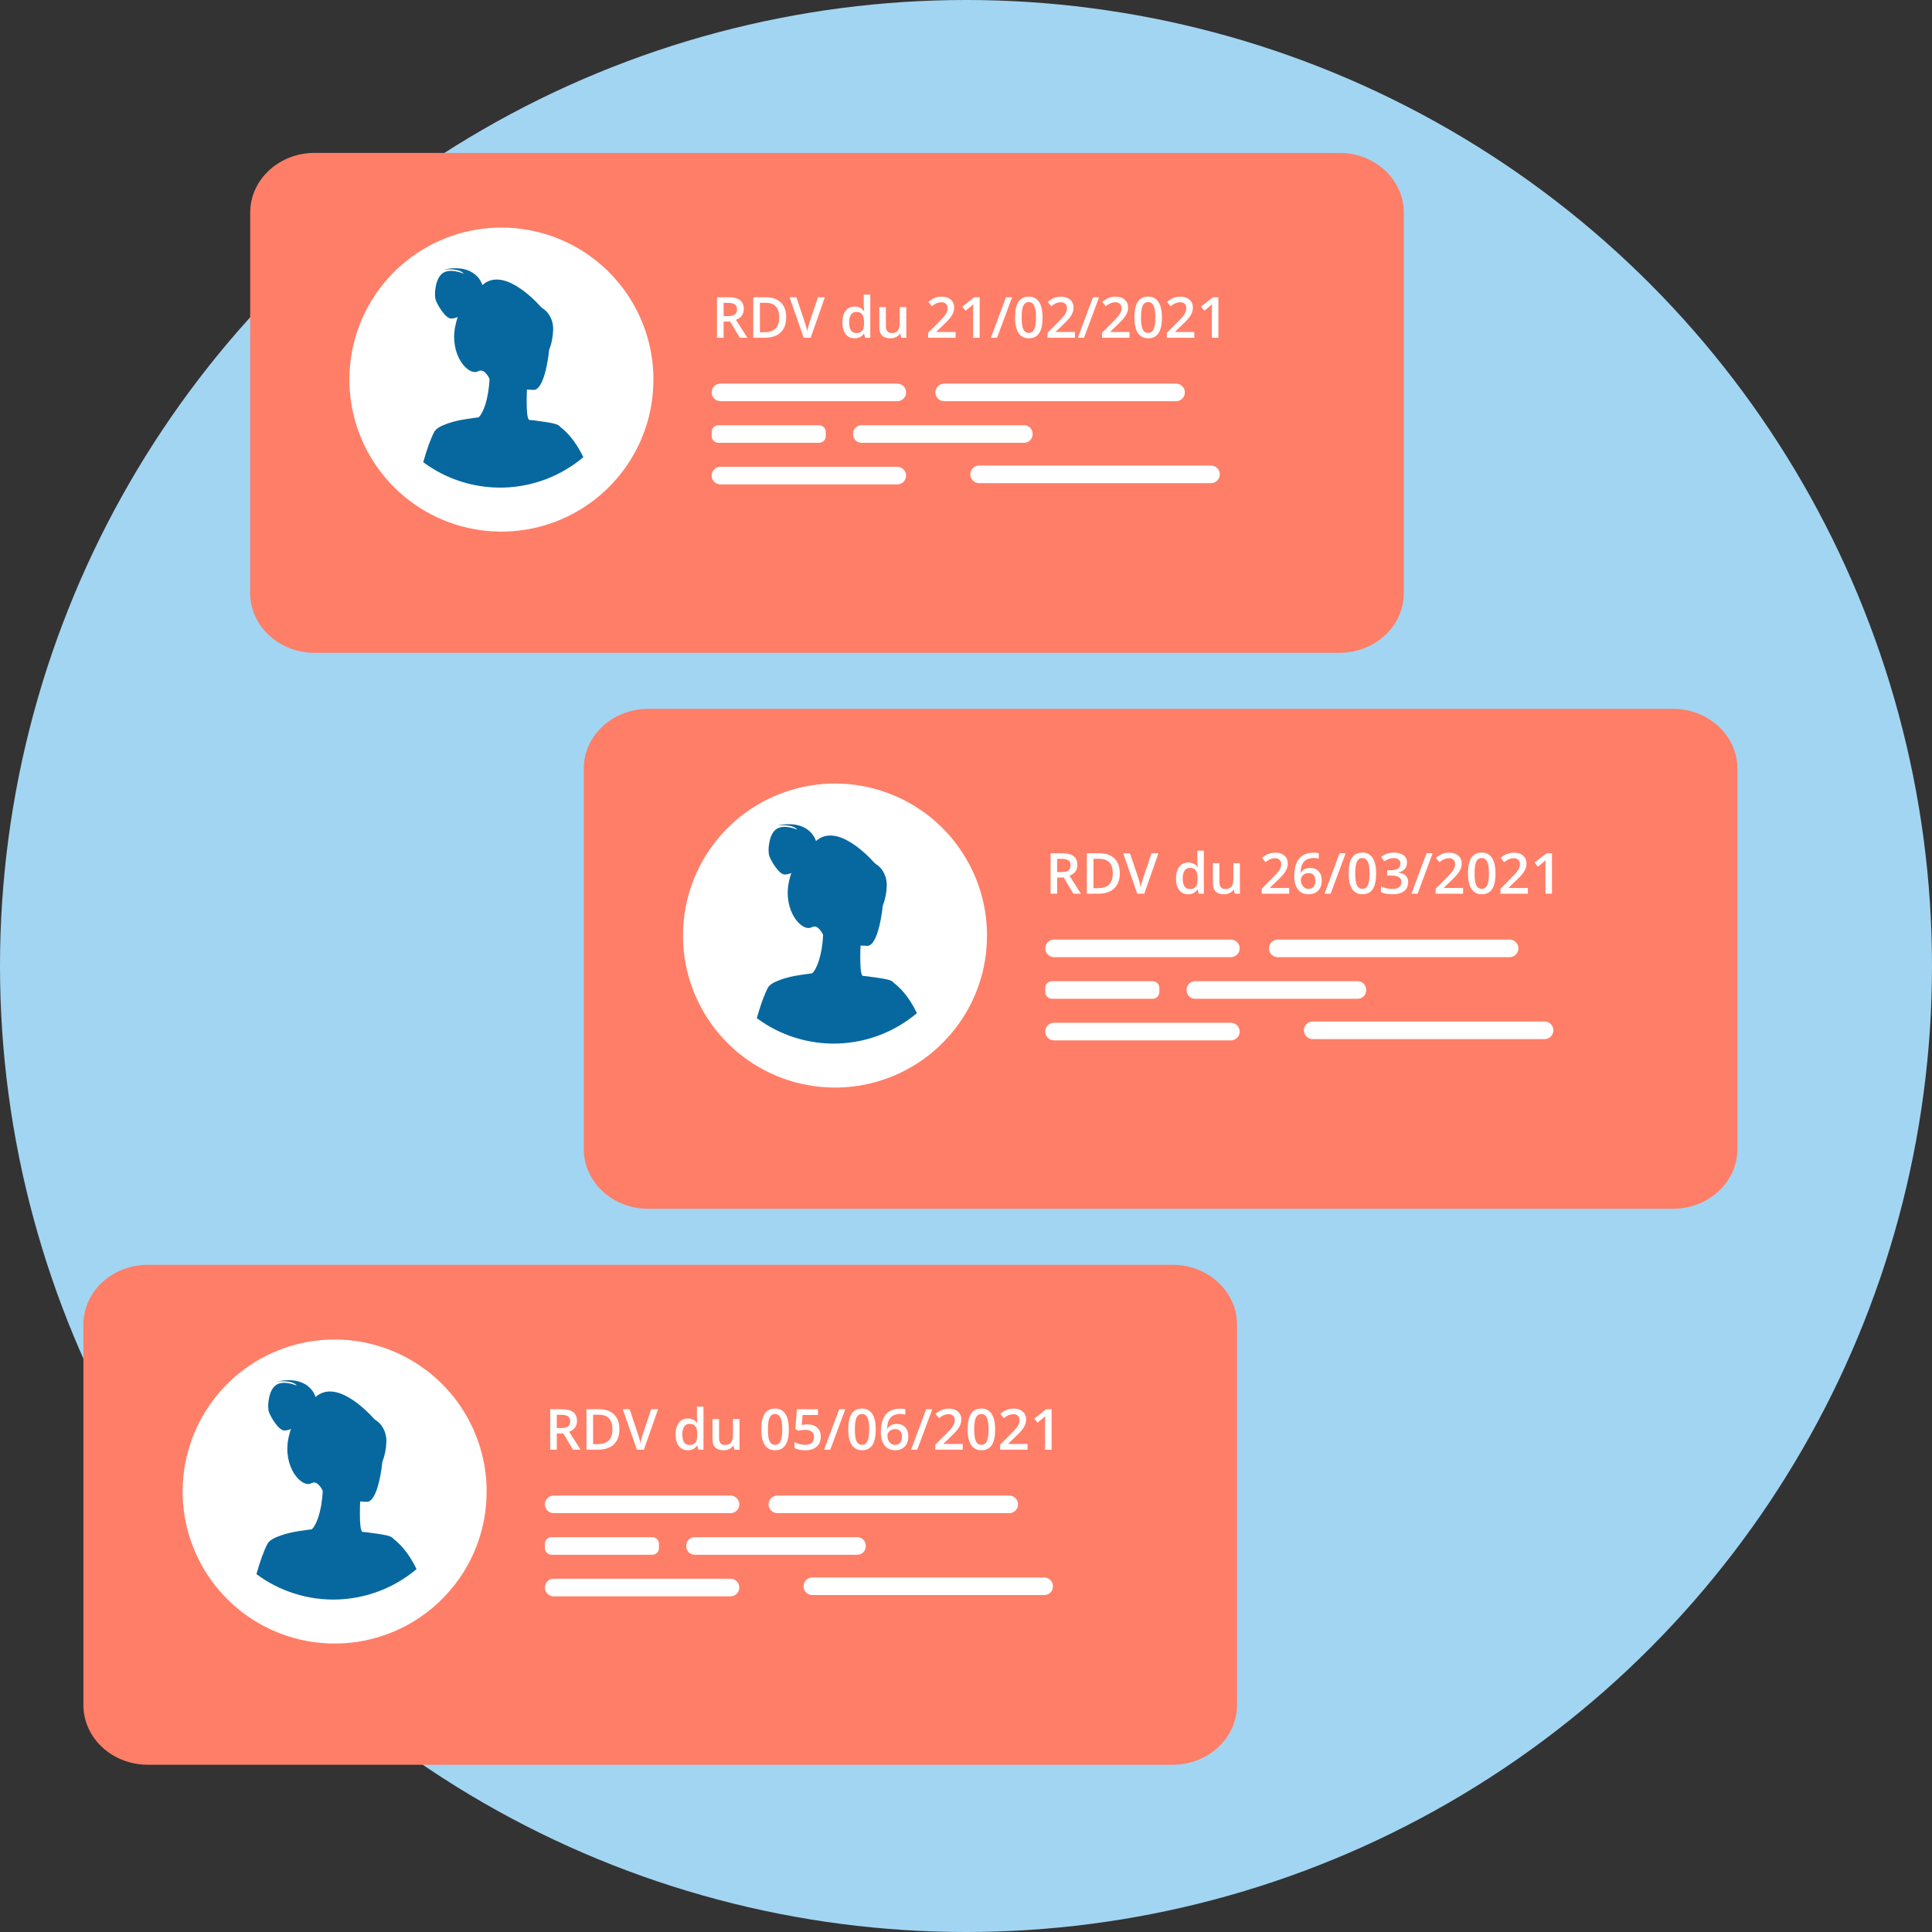
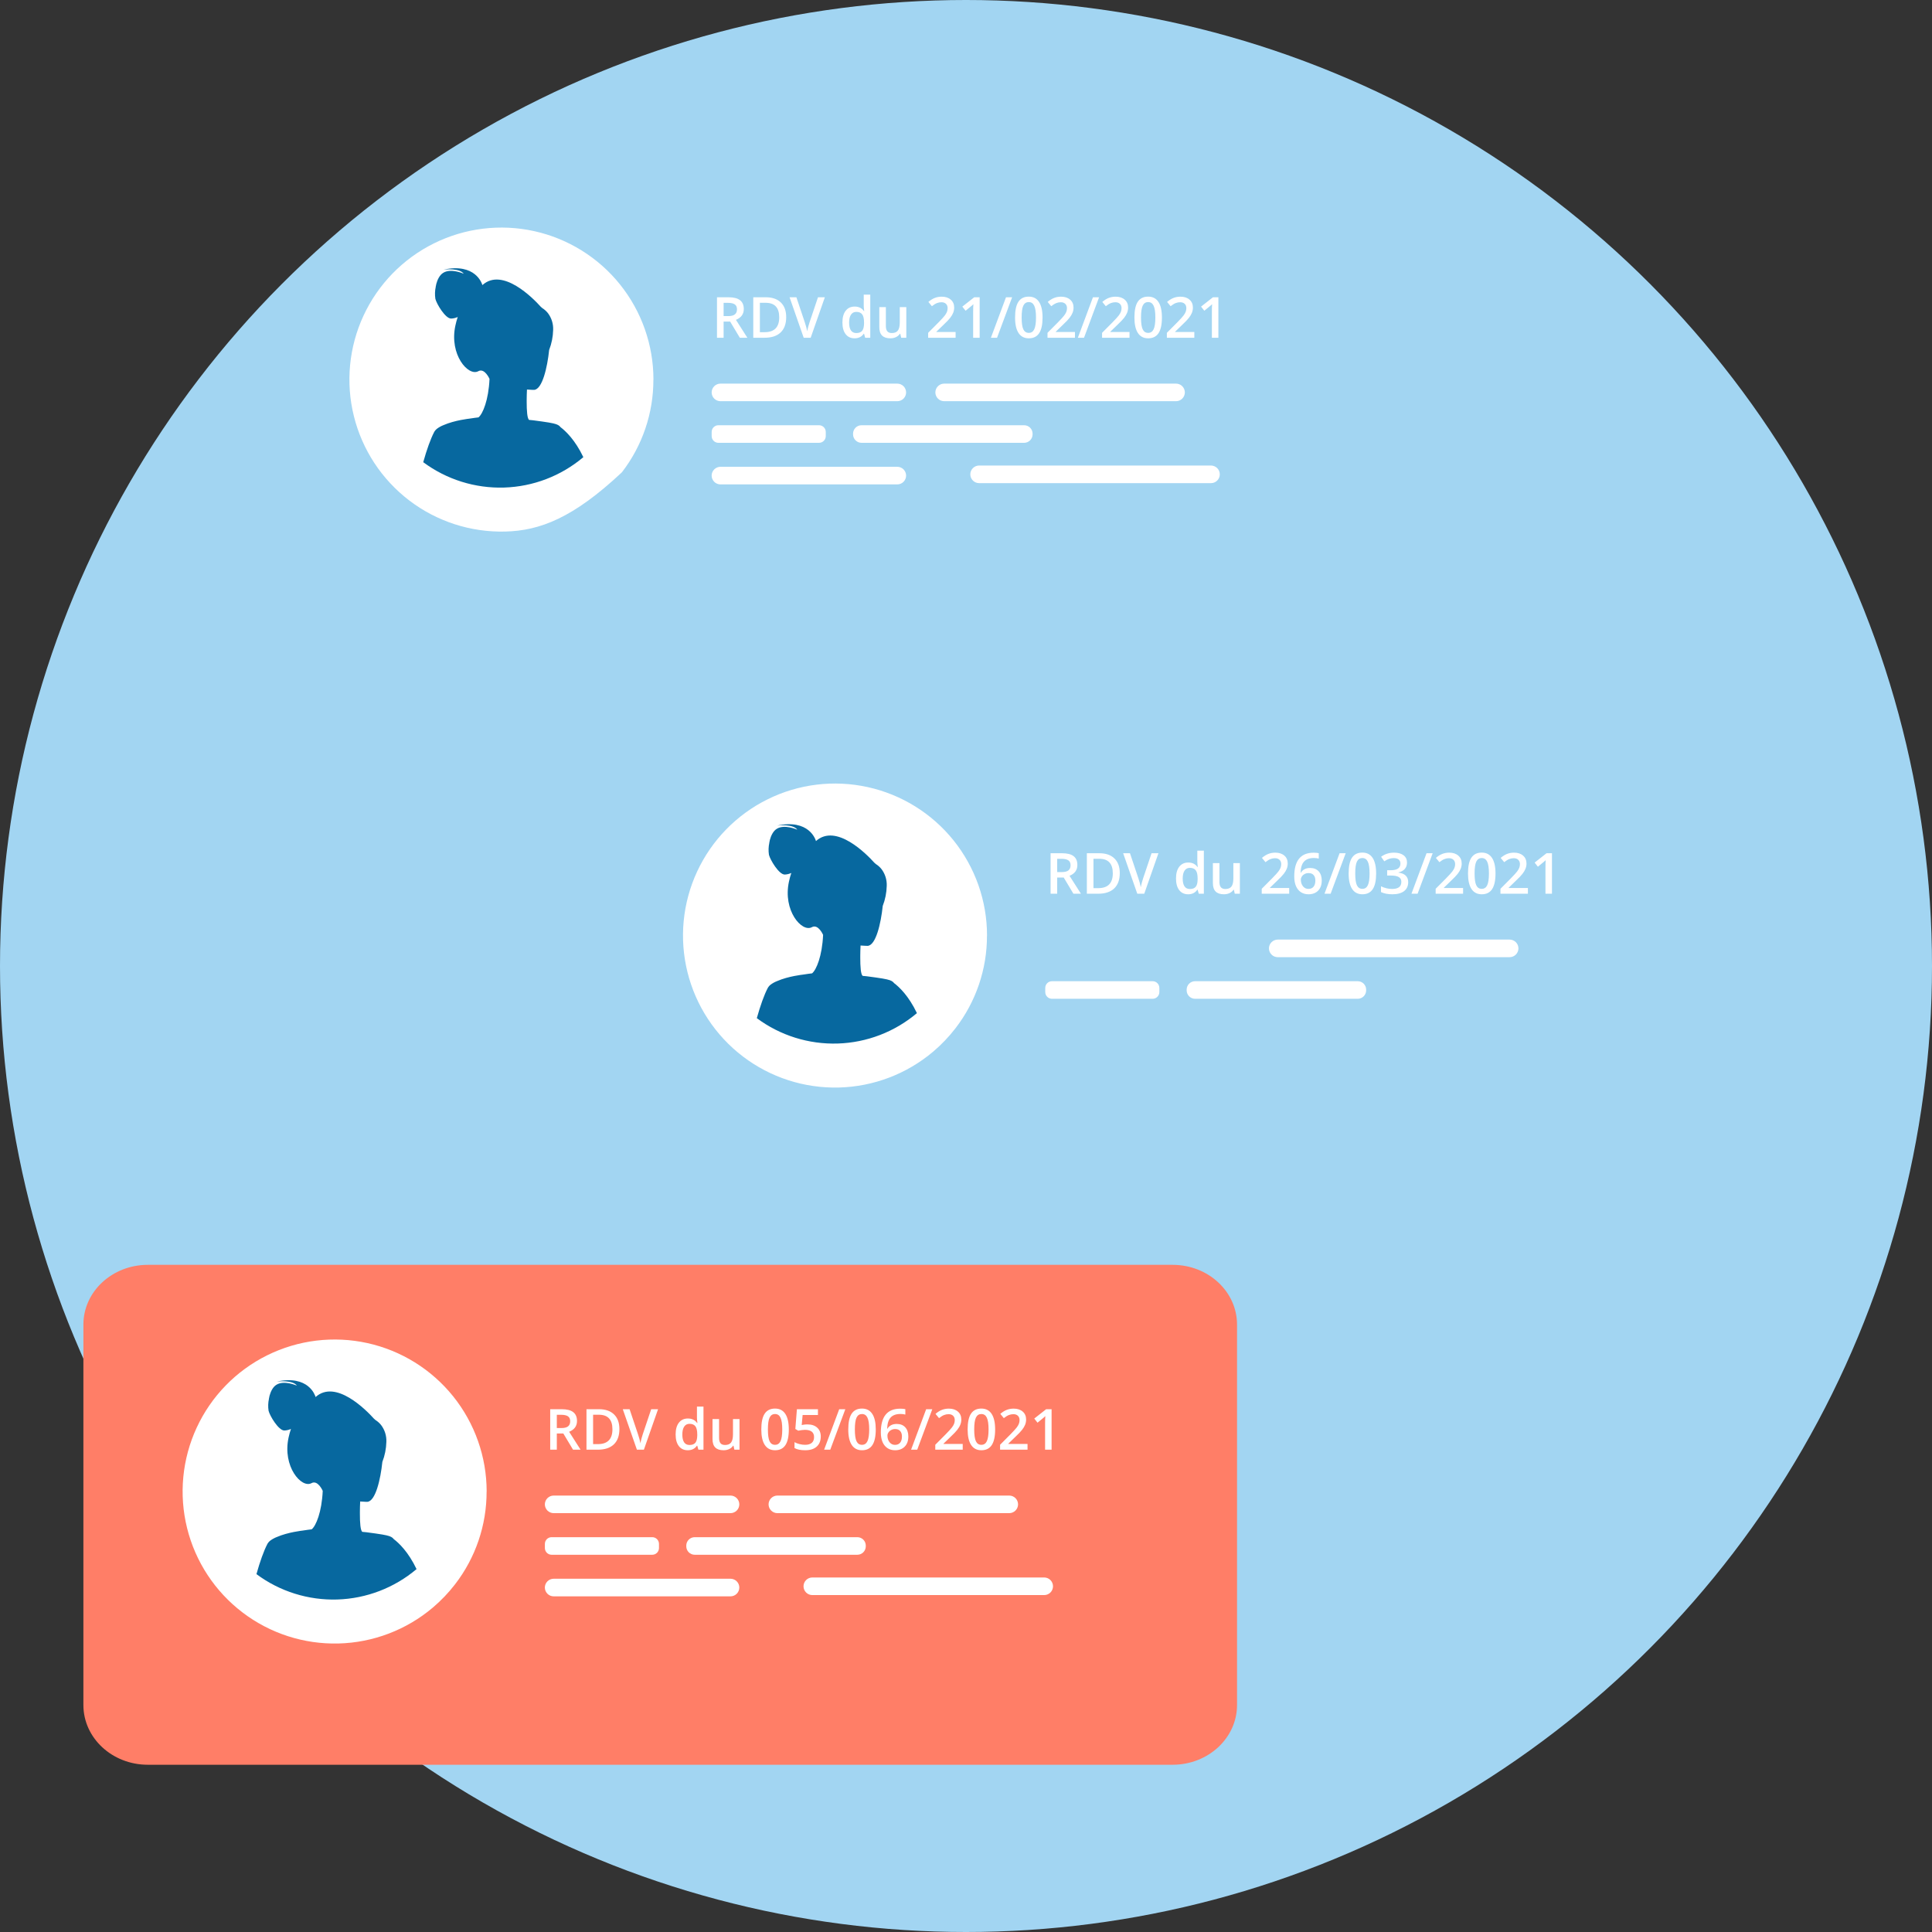
<svg xmlns="http://www.w3.org/2000/svg" width="139" height="139" viewBox="0 0 139 139" fill="none">
  <rect x="0" y="0" width="139" height="139" fill="#333333" stroke="none" />
  <circle cx="69.5" cy="69.5" r="69.5" fill="#A2D5F2" />
-   <path d="M96.366 11H22.634C20.075 11 18 12.923 18 15.296V42.671C18 45.043 20.075 46.967 22.634 46.967H96.366C98.925 46.967 101 45.043 101 42.671V15.296C101 12.923 98.925 11 96.366 11Z" fill="#FF7E67" />
-   <path d="M120.366 51H46.634C44.075 51 42 52.923 42 55.296V82.671C42 85.043 44.075 86.967 46.634 86.967H120.366C122.925 86.967 125 85.043 125 82.671V55.296C125 52.923 122.925 51 120.366 51Z" fill="#FF7E67" />
  <path d="M84.366 91H10.634C8.075 91 6 92.923 6 95.296V122.671C6 125.043 8.075 126.967 10.634 126.967H84.366C86.925 126.967 89 125.043 89 122.671V95.296C89 92.923 86.925 91 84.366 91Z" fill="#FF7E67" />
-   <path d="M47.009 27.31C47.015 29.724 46.217 32.071 44.742 33.981C44.27 34.594 43.734 35.155 43.144 35.656C41.243 37.266 38.849 38.179 36.358 38.243C33.867 38.307 31.429 37.519 29.448 36.009C27.466 34.499 26.059 32.358 25.46 29.939C24.86 27.521 25.105 24.971 26.153 22.71C27.201 20.45 28.989 18.614 31.222 17.509C33.454 16.403 35.998 16.093 38.431 16.629C40.864 17.166 43.041 18.517 44.602 20.459C46.162 22.401 47.013 24.818 47.013 27.31H47.009Z" fill="white" />
+   <path d="M47.009 27.31C47.015 29.724 46.217 32.071 44.742 33.981C41.243 37.266 38.849 38.179 36.358 38.243C33.867 38.307 31.429 37.519 29.448 36.009C27.466 34.499 26.059 32.358 25.46 29.939C24.86 27.521 25.105 24.971 26.153 22.71C27.201 20.45 28.989 18.614 31.222 17.509C33.454 16.403 35.998 16.093 38.431 16.629C40.864 17.166 43.041 18.517 44.602 20.459C46.162 22.401 47.013 24.818 47.013 27.31H47.009Z" fill="white" />
  <path d="M71.009 67.31C71.015 69.724 70.217 72.071 68.742 73.981C68.27 74.594 67.734 75.155 67.144 75.656C65.243 77.266 62.849 78.179 60.358 78.243C57.867 78.307 55.429 77.519 53.447 76.009C51.466 74.499 50.059 72.358 49.46 69.939C48.861 67.521 49.105 64.971 50.153 62.71C51.201 60.45 52.989 58.614 55.222 57.509C57.454 56.403 59.998 56.093 62.431 56.629C64.864 57.166 67.041 58.517 68.602 60.459C70.162 62.401 71.013 64.818 71.013 67.31H71.009Z" fill="white" />
  <path d="M35.009 107.31C35.015 109.724 34.217 112.071 32.742 113.981C32.27 114.594 31.734 115.155 31.144 115.656C29.243 117.266 26.849 118.179 24.358 118.243C21.867 118.307 19.429 117.519 17.448 116.009C15.466 114.499 14.059 112.358 13.46 109.94C12.861 107.521 13.105 104.971 14.153 102.71C15.201 100.45 16.989 98.615 19.222 97.509C21.454 96.403 23.998 96.093 26.431 96.629C28.864 97.166 31.041 98.517 32.602 100.459C34.162 102.401 35.013 104.818 35.013 107.31H35.009Z" fill="white" />
  <path d="M40.331 30.735L40.246 30.643C40.12 30.547 39.994 30.487 39.489 30.4C39.231 30.357 38.874 30.306 38.368 30.24C38.368 30.24 38.254 30.227 38.201 30.223L38.074 30.212C37.929 30.136 37.892 29.532 37.893 28.899C37.893 28.851 37.893 28.804 37.893 28.756C37.893 28.516 37.903 28.279 37.912 28.066C37.912 28.052 37.912 28.04 37.912 28.026C38.225 28.052 38.432 28.05 38.432 28.05C39.015 28.004 39.379 26.442 39.509 25.179C39.688 24.719 39.785 24.231 39.797 23.737C39.816 23.304 39.684 22.878 39.423 22.532C39.309 22.387 39.17 22.263 39.014 22.165C38.977 22.129 38.94 22.096 38.9 22.064C38.359 21.462 36.155 19.207 34.706 20.511C34.669 20.381 34.199 18.916 31.918 19.396C32.06 19.381 33.071 19.282 33.363 19.695C33.324 19.678 32.441 19.286 31.89 19.628C31.632 19.785 31.473 20.11 31.382 20.452V20.459C31.382 20.459 31.382 20.459 31.382 20.465C31.381 20.468 31.381 20.472 31.382 20.475C31.372 20.521 31.36 20.568 31.35 20.614C31.35 20.621 31.35 20.628 31.35 20.636C31.35 20.644 31.35 20.636 31.35 20.636C31.288 20.92 31.279 21.212 31.323 21.5C31.408 21.857 32.037 22.92 32.456 22.92C32.621 22.914 32.783 22.875 32.932 22.806C32.863 23.009 32.807 23.216 32.763 23.425C32.308 25.515 33.694 27.101 34.411 26.707C34.871 26.456 35.219 27.261 35.219 27.261C35.151 28.786 34.733 29.781 34.425 30.029C34.312 30.042 34.074 30.071 33.774 30.119C33.774 30.119 32.716 30.232 31.911 30.585L31.892 30.593C31.73 30.656 31.578 30.742 31.439 30.846C31.382 30.889 31.332 30.941 31.291 30.999C31.273 31.021 31.257 31.044 31.244 31.069C30.975 31.581 30.704 32.35 30.45 33.253C32.13 34.5 34.181 35.143 36.272 35.078C38.363 35.012 40.371 34.242 41.969 32.891C41.378 31.653 40.7 31.015 40.331 30.735Z" fill="#07689F" />
  <path d="M64.331 70.735L64.246 70.644C64.12 70.547 63.994 70.487 63.489 70.4C63.231 70.357 62.874 70.306 62.368 70.24C62.368 70.24 62.254 70.228 62.201 70.223L62.074 70.212C61.929 70.136 61.892 69.531 61.893 68.899C61.893 68.851 61.893 68.804 61.893 68.756C61.893 68.516 61.903 68.279 61.912 68.066C61.912 68.052 61.912 68.04 61.912 68.026C62.225 68.052 62.432 68.05 62.432 68.05C63.015 68.004 63.379 66.442 63.509 65.179C63.688 64.719 63.785 64.231 63.797 63.737C63.816 63.304 63.684 62.878 63.423 62.532C63.309 62.387 63.17 62.263 63.014 62.165C62.977 62.129 62.94 62.096 62.9 62.064C62.359 61.462 60.155 59.207 58.706 60.511C58.669 60.381 58.199 58.916 55.918 59.396C56.06 59.381 57.071 59.282 57.363 59.695C57.324 59.678 56.441 59.286 55.89 59.628C55.632 59.785 55.473 60.11 55.382 60.452V60.459C55.382 60.459 55.382 60.459 55.382 60.465C55.381 60.468 55.381 60.472 55.382 60.475C55.372 60.521 55.36 60.568 55.35 60.614C55.35 60.621 55.35 60.628 55.35 60.636C55.35 60.644 55.35 60.636 55.35 60.636C55.288 60.92 55.279 61.212 55.323 61.5C55.408 61.857 56.037 62.92 56.456 62.92C56.621 62.914 56.783 62.875 56.932 62.806C56.863 63.009 56.807 63.216 56.763 63.425C56.308 65.514 57.694 67.101 58.411 66.707C58.871 66.456 59.219 67.261 59.219 67.261C59.151 68.786 58.733 69.781 58.425 70.029C58.312 70.042 58.074 70.071 57.774 70.119C57.774 70.119 56.716 70.232 55.911 70.585L55.892 70.593C55.73 70.656 55.578 70.742 55.439 70.846C55.382 70.889 55.332 70.941 55.291 70.999C55.273 71.021 55.257 71.044 55.244 71.069C54.975 71.581 54.704 72.35 54.45 73.253C56.13 74.5 58.181 75.143 60.272 75.078C62.363 75.012 64.371 74.242 65.969 72.891C65.378 71.653 64.7 71.015 64.331 70.735Z" fill="#07689F" />
  <path d="M28.331 110.735L28.246 110.643C28.12 110.547 27.994 110.487 27.489 110.4C27.231 110.357 26.874 110.306 26.368 110.24C26.368 110.24 26.254 110.228 26.201 110.223L26.074 110.212C25.929 110.136 25.892 109.532 25.893 108.899C25.893 108.851 25.893 108.804 25.893 108.756C25.893 108.516 25.903 108.279 25.912 108.066C25.912 108.052 25.912 108.04 25.912 108.026C26.225 108.052 26.432 108.05 26.432 108.05C27.015 108.004 27.379 106.442 27.509 105.179C27.688 104.719 27.785 104.231 27.797 103.737C27.816 103.304 27.684 102.878 27.423 102.532C27.309 102.387 27.17 102.263 27.014 102.165C26.977 102.129 26.94 102.096 26.9 102.064C26.359 101.462 24.155 99.207 22.706 100.511C22.669 100.381 22.199 98.916 19.918 99.396C20.06 99.381 21.071 99.282 21.363 99.695C21.324 99.678 20.441 99.286 19.89 99.628C19.632 99.785 19.473 100.11 19.382 100.452V100.459C19.382 100.459 19.382 100.459 19.382 100.465C19.381 100.468 19.381 100.472 19.382 100.475C19.372 100.521 19.36 100.568 19.35 100.614C19.35 100.621 19.35 100.628 19.35 100.636C19.35 100.644 19.35 100.636 19.35 100.636C19.288 100.92 19.279 101.212 19.323 101.5C19.408 101.857 20.037 102.92 20.456 102.92C20.621 102.914 20.783 102.875 20.933 102.807C20.863 103.009 20.807 103.216 20.762 103.425C20.308 105.514 21.694 107.101 22.411 106.707C22.871 106.456 23.219 107.261 23.219 107.261C23.151 108.786 22.733 109.781 22.425 110.029C22.312 110.042 22.074 110.071 21.774 110.119C21.774 110.119 20.716 110.232 19.911 110.585L19.892 110.592C19.73 110.656 19.578 110.742 19.439 110.846C19.382 110.889 19.332 110.941 19.291 110.999C19.273 111.021 19.257 111.044 19.244 111.069C18.975 111.581 18.704 112.351 18.45 113.253C20.13 114.5 22.181 115.143 24.272 115.078C26.363 115.012 28.371 114.241 29.969 112.891C29.378 111.653 28.7 111.015 28.331 110.735Z" fill="#07689F" />
  <path d="M64.559 28.865H51.833C51.665 28.864 51.505 28.797 51.386 28.679C51.268 28.56 51.201 28.4 51.2 28.233C51.201 28.065 51.268 27.904 51.386 27.786C51.505 27.668 51.665 27.601 51.833 27.6H64.558C64.726 27.601 64.886 27.668 65.005 27.786C65.123 27.904 65.19 28.065 65.191 28.233C65.19 28.4 65.124 28.56 65.005 28.679C64.887 28.797 64.727 28.864 64.559 28.865Z" fill="white" />
-   <path d="M88.559 68.865H75.833C75.665 68.864 75.505 68.797 75.386 68.679C75.268 68.56 75.201 68.4 75.2 68.233C75.201 68.065 75.268 67.904 75.386 67.786C75.505 67.668 75.665 67.601 75.833 67.6H88.558C88.726 67.601 88.886 67.668 89.005 67.786C89.123 67.904 89.19 68.065 89.191 68.233C89.19 68.4 89.124 68.56 89.005 68.679C88.887 68.797 88.727 68.864 88.559 68.865Z" fill="white" />
  <path d="M52.559 108.865H39.833C39.665 108.864 39.505 108.797 39.386 108.679C39.268 108.56 39.201 108.4 39.2 108.233C39.201 108.065 39.268 107.904 39.386 107.786C39.505 107.668 39.665 107.601 39.833 107.6H52.558C52.726 107.601 52.886 107.668 53.005 107.786C53.123 107.904 53.19 108.065 53.191 108.233C53.19 108.4 53.124 108.56 53.005 108.679C52.887 108.797 52.727 108.864 52.559 108.865Z" fill="white" />
  <path d="M58.927 30.594H51.686C51.419 30.594 51.202 30.81 51.202 31.078V31.375C51.202 31.642 51.419 31.859 51.686 31.859H58.927C59.194 31.859 59.411 31.642 59.411 31.375V31.078C59.411 30.81 59.194 30.594 58.927 30.594Z" fill="white" />
  <path d="M82.927 70.594H75.686C75.419 70.594 75.202 70.81 75.202 71.078V71.375C75.202 71.642 75.419 71.859 75.686 71.859H82.927C83.194 71.859 83.411 71.642 83.411 71.375V71.078C83.411 70.81 83.194 70.594 82.927 70.594Z" fill="white" />
  <path d="M46.927 110.594H39.686C39.419 110.594 39.202 110.81 39.202 111.078V111.375C39.202 111.642 39.419 111.859 39.686 111.859H46.927C47.194 111.859 47.411 111.642 47.411 111.375V111.078C47.411 110.81 47.194 110.594 46.927 110.594Z" fill="white" />
  <path d="M73.682 30.594H61.983C61.647 30.594 61.375 30.866 61.375 31.201V31.251C61.375 31.587 61.647 31.859 61.983 31.859H73.682C74.018 31.859 74.29 31.587 74.29 31.251V31.201C74.29 30.866 74.018 30.594 73.682 30.594Z" fill="white" />
  <path d="M97.682 70.594H85.983C85.647 70.594 85.375 70.866 85.375 71.201V71.251C85.375 71.587 85.647 71.859 85.983 71.859H97.682C98.018 71.859 98.29 71.587 98.29 71.251V71.201C98.29 70.866 98.018 70.594 97.682 70.594Z" fill="white" />
  <path d="M61.682 110.594H49.983C49.647 110.594 49.375 110.866 49.375 111.201V111.251C49.375 111.587 49.647 111.859 49.983 111.859H61.682C62.018 111.859 62.29 111.587 62.29 111.251V111.201C62.29 110.866 62.018 110.594 61.682 110.594Z" fill="white" />
  <path d="M84.613 28.865H67.928C67.761 28.864 67.6 28.798 67.482 28.679C67.363 28.561 67.296 28.4 67.296 28.233C67.296 28.065 67.363 27.904 67.482 27.786C67.6 27.668 67.761 27.601 67.928 27.6H84.613C84.781 27.601 84.942 27.668 85.06 27.786C85.178 27.904 85.245 28.065 85.246 28.233C85.245 28.4 85.178 28.56 85.06 28.679C84.941 28.797 84.781 28.864 84.613 28.865Z" fill="white" />
  <path d="M108.613 68.865H91.928C91.761 68.865 91.6 68.798 91.482 68.679C91.363 68.561 91.296 68.4 91.296 68.233C91.296 68.065 91.363 67.904 91.482 67.786C91.6 67.668 91.761 67.601 91.928 67.6H108.613C108.781 67.601 108.941 67.668 109.06 67.786C109.178 67.904 109.245 68.065 109.246 68.233C109.245 68.4 109.178 68.56 109.06 68.679C108.941 68.797 108.781 68.864 108.613 68.865Z" fill="white" />
  <path d="M72.613 108.865H55.928C55.761 108.864 55.6 108.798 55.482 108.679C55.363 108.561 55.297 108.4 55.296 108.233C55.297 108.065 55.363 107.904 55.482 107.786C55.6 107.668 55.761 107.601 55.928 107.6H72.613C72.781 107.601 72.942 107.668 73.06 107.786C73.178 107.904 73.245 108.065 73.246 108.233C73.245 108.4 73.178 108.56 73.06 108.679C72.941 108.797 72.781 108.864 72.613 108.865Z" fill="white" />
  <path d="M64.559 34.851H51.833C51.665 34.851 51.505 34.784 51.386 34.665C51.268 34.547 51.201 34.386 51.2 34.219C51.2 34.051 51.267 33.89 51.385 33.771C51.504 33.652 51.665 33.585 51.833 33.584H64.558C64.726 33.585 64.886 33.651 65.005 33.77C65.123 33.888 65.19 34.049 65.191 34.217C65.191 34.384 65.124 34.545 65.006 34.664C64.888 34.783 64.727 34.85 64.559 34.851Z" fill="white" />
-   <path d="M88.559 74.851H75.833C75.665 74.851 75.505 74.784 75.386 74.665C75.268 74.547 75.201 74.386 75.2 74.219C75.2 74.051 75.267 73.89 75.385 73.771C75.504 73.652 75.665 73.585 75.833 73.584H88.558C88.726 73.585 88.886 73.651 89.005 73.77C89.123 73.888 89.19 74.049 89.191 74.216C89.191 74.384 89.124 74.545 89.006 74.664C88.888 74.783 88.727 74.85 88.559 74.851Z" fill="white" />
  <path d="M52.559 114.851H39.833C39.665 114.851 39.505 114.784 39.386 114.665C39.268 114.547 39.201 114.386 39.2 114.219C39.2 114.051 39.267 113.89 39.385 113.771C39.504 113.652 39.665 113.585 39.833 113.584H52.558C52.726 113.585 52.886 113.651 53.005 113.77C53.123 113.888 53.19 114.049 53.191 114.216C53.191 114.384 53.124 114.545 53.006 114.664C52.888 114.783 52.727 114.85 52.559 114.851Z" fill="white" />
  <path d="M87.127 34.76H70.442C70.275 34.76 70.114 34.693 69.996 34.575C69.877 34.456 69.81 34.295 69.81 34.128C69.81 33.96 69.876 33.799 69.995 33.68C70.113 33.561 70.274 33.494 70.442 33.493H87.127C87.295 33.494 87.455 33.561 87.574 33.679C87.692 33.798 87.759 33.958 87.76 34.126C87.76 34.294 87.693 34.455 87.574 34.574C87.456 34.693 87.295 34.76 87.127 34.76Z" fill="white" />
-   <path d="M111.127 74.76H94.442C94.275 74.76 94.114 74.693 93.996 74.575C93.877 74.456 93.81 74.296 93.81 74.128C93.81 73.96 93.876 73.799 93.995 73.68C94.113 73.561 94.274 73.494 94.442 73.493H111.127C111.295 73.494 111.455 73.561 111.574 73.679C111.692 73.798 111.759 73.958 111.76 74.126C111.76 74.294 111.693 74.455 111.574 74.574C111.456 74.693 111.295 74.76 111.127 74.76Z" fill="white" />
  <path d="M75.127 114.76H58.442C58.275 114.76 58.114 114.693 57.995 114.574C57.877 114.456 57.81 114.295 57.81 114.128C57.81 113.96 57.876 113.799 57.995 113.68C58.113 113.561 58.274 113.494 58.442 113.493H75.127C75.295 113.494 75.455 113.561 75.574 113.679C75.692 113.798 75.759 113.958 75.76 114.126C75.76 114.294 75.693 114.455 75.574 114.574C75.456 114.693 75.295 114.76 75.127 114.76Z" fill="white" />
  <path d="M52.061 22.742H52.392C52.614 22.742 52.774 22.701 52.874 22.618C52.974 22.536 53.023 22.414 53.023 22.252C53.023 22.087 52.969 21.969 52.862 21.897C52.754 21.825 52.592 21.789 52.376 21.789H52.061V22.742ZM52.061 23.136V24.3H51.585V21.387H52.408C52.783 21.387 53.062 21.457 53.242 21.598C53.423 21.739 53.513 21.951 53.513 22.236C53.513 22.598 53.325 22.857 52.948 23.011L53.77 24.3H53.228L52.531 23.136H52.061ZM56.564 22.815C56.564 23.296 56.43 23.664 56.163 23.919C55.896 24.173 55.512 24.3 55.01 24.3H54.195V21.387H55.096C55.559 21.387 55.92 21.512 56.177 21.761C56.435 22.011 56.564 22.363 56.564 22.815ZM56.062 22.831C56.062 22.134 55.736 21.785 55.084 21.785H54.671V23.899H55.01C55.711 23.899 56.062 23.543 56.062 22.831ZM58.851 21.387H59.345L58.325 24.3H57.823L56.807 21.387H57.297L57.905 23.198C57.937 23.284 57.971 23.396 58.007 23.533C58.042 23.668 58.066 23.769 58.076 23.836C58.093 23.735 58.12 23.618 58.156 23.485C58.192 23.352 58.221 23.254 58.244 23.19L58.851 21.387ZM61.483 24.34C61.208 24.34 60.994 24.24 60.84 24.041C60.686 23.841 60.609 23.562 60.609 23.202C60.609 22.841 60.686 22.56 60.842 22.359C60.998 22.157 61.215 22.056 61.491 22.056C61.781 22.056 62.001 22.163 62.153 22.377H62.177C62.154 22.219 62.143 22.094 62.143 22.003V21.2H62.613V24.3H62.246L62.165 24.011H62.143C61.993 24.23 61.773 24.34 61.483 24.34ZM61.609 23.961C61.801 23.961 61.942 23.907 62.029 23.8C62.117 23.691 62.162 23.515 62.165 23.272V23.206C62.165 22.928 62.12 22.731 62.029 22.614C61.939 22.497 61.797 22.439 61.605 22.439C61.44 22.439 61.313 22.506 61.224 22.64C61.135 22.773 61.091 22.963 61.091 23.21C61.091 23.454 61.134 23.641 61.22 23.77C61.307 23.897 61.436 23.961 61.609 23.961ZM64.837 24.3L64.771 24.011H64.747C64.682 24.113 64.589 24.194 64.468 24.252C64.349 24.31 64.212 24.34 64.058 24.34C63.791 24.34 63.591 24.273 63.46 24.14C63.328 24.008 63.263 23.806 63.263 23.537V22.096H63.735V23.455C63.735 23.624 63.769 23.75 63.838 23.836C63.907 23.919 64.016 23.961 64.163 23.961C64.36 23.961 64.504 23.903 64.596 23.786C64.689 23.668 64.735 23.47 64.735 23.194V22.096H65.205V24.3H64.837ZM68.752 24.3H66.777V23.945L67.528 23.19C67.75 22.963 67.897 22.802 67.969 22.708C68.042 22.612 68.095 22.523 68.128 22.439C68.161 22.355 68.178 22.265 68.178 22.17C68.178 22.038 68.138 21.935 68.058 21.859C67.98 21.783 67.871 21.745 67.732 21.745C67.62 21.745 67.512 21.766 67.407 21.807C67.303 21.848 67.183 21.923 67.046 22.03L66.793 21.722C66.955 21.585 67.113 21.488 67.265 21.431C67.418 21.373 67.581 21.345 67.754 21.345C68.025 21.345 68.242 21.416 68.405 21.558C68.569 21.699 68.65 21.889 68.65 22.128C68.65 22.259 68.626 22.384 68.579 22.503C68.532 22.621 68.46 22.743 68.361 22.869C68.264 22.994 68.102 23.163 67.875 23.377L67.369 23.867V23.887H68.752V24.3ZM70.483 24.3H70.015V22.419C70.015 22.194 70.02 22.016 70.031 21.885C70 21.917 69.963 21.952 69.917 21.991C69.874 22.029 69.725 22.151 69.471 22.357L69.236 22.06L70.093 21.387H70.483V24.3ZM72.818 21.387L71.734 24.3H71.292L72.378 21.387H72.818ZM75.008 22.843C75.008 23.349 74.927 23.725 74.763 23.971C74.601 24.217 74.353 24.34 74.018 24.34C73.694 24.34 73.448 24.213 73.281 23.959C73.113 23.705 73.03 23.334 73.03 22.843C73.03 22.329 73.111 21.951 73.273 21.708C73.436 21.463 73.684 21.341 74.018 21.341C74.343 21.341 74.59 21.468 74.757 21.724C74.924 21.979 75.008 22.352 75.008 22.843ZM73.504 22.843C73.504 23.241 73.544 23.524 73.625 23.694C73.708 23.864 73.839 23.949 74.018 23.949C74.197 23.949 74.328 23.863 74.41 23.69C74.494 23.517 74.536 23.235 74.536 22.843C74.536 22.453 74.494 22.171 74.41 21.997C74.328 21.821 74.197 21.733 74.018 21.733C73.839 21.733 73.708 21.819 73.625 21.991C73.544 22.162 73.504 22.446 73.504 22.843ZM77.339 24.3H75.365V23.945L76.116 23.19C76.338 22.963 76.485 22.802 76.556 22.708C76.629 22.612 76.683 22.523 76.716 22.439C76.749 22.355 76.766 22.265 76.766 22.17C76.766 22.038 76.726 21.935 76.646 21.859C76.568 21.783 76.459 21.745 76.319 21.745C76.208 21.745 76.099 21.766 75.994 21.807C75.891 21.848 75.771 21.923 75.634 22.03L75.381 21.722C75.543 21.585 75.7 21.488 75.853 21.431C76.006 21.373 76.168 21.345 76.341 21.345C76.612 21.345 76.829 21.416 76.993 21.558C77.156 21.699 77.238 21.889 77.238 22.128C77.238 22.259 77.214 22.384 77.166 22.503C77.12 22.621 77.047 22.743 76.949 22.869C76.852 22.994 76.69 23.163 76.463 23.377L75.957 23.867V23.887H77.339V24.3ZM79.075 21.387L77.991 24.3H77.549L78.634 21.387H79.075ZM81.264 24.3H79.29V23.945L80.041 23.19C80.263 22.963 80.41 22.802 80.481 22.708C80.555 22.612 80.608 22.523 80.641 22.439C80.674 22.355 80.691 22.265 80.691 22.17C80.691 22.038 80.651 21.935 80.571 21.859C80.493 21.783 80.384 21.745 80.244 21.745C80.133 21.745 80.025 21.766 79.92 21.807C79.816 21.848 79.696 21.923 79.559 22.03L79.306 21.722C79.468 21.585 79.625 21.488 79.778 21.431C79.931 21.373 80.094 21.345 80.266 21.345C80.537 21.345 80.754 21.416 80.918 21.558C81.081 21.699 81.163 21.889 81.163 22.128C81.163 22.259 81.139 22.384 81.091 22.503C81.045 22.621 80.972 22.743 80.874 22.869C80.777 22.994 80.615 23.163 80.388 23.377L79.882 23.867V23.887H81.264V24.3ZM83.596 22.843C83.596 23.349 83.514 23.725 83.351 23.971C83.189 24.217 82.94 24.34 82.605 24.34C82.281 24.34 82.036 24.213 81.868 23.959C81.701 23.705 81.617 23.334 81.617 22.843C81.617 22.329 81.698 21.951 81.86 21.708C82.024 21.463 82.272 21.341 82.605 21.341C82.931 21.341 83.177 21.468 83.345 21.724C83.512 21.979 83.596 22.352 83.596 22.843ZM82.091 22.843C82.091 23.241 82.132 23.524 82.213 23.694C82.295 23.864 82.426 23.949 82.605 23.949C82.785 23.949 82.916 23.863 82.998 23.69C83.082 23.517 83.123 23.235 83.123 22.843C83.123 22.453 83.082 22.171 82.998 21.997C82.916 21.821 82.785 21.733 82.605 21.733C82.426 21.733 82.295 21.819 82.213 21.991C82.132 22.162 82.091 22.446 82.091 22.843ZM85.927 24.3H83.952V23.945L84.704 23.19C84.925 22.963 85.072 22.802 85.144 22.708C85.217 22.612 85.27 22.523 85.303 22.439C85.336 22.355 85.353 22.265 85.353 22.17C85.353 22.038 85.313 21.935 85.234 21.859C85.155 21.783 85.046 21.745 84.907 21.745C84.795 21.745 84.687 21.766 84.582 21.807C84.478 21.848 84.358 21.923 84.221 22.03L83.968 21.722C84.13 21.585 84.288 21.488 84.441 21.431C84.593 21.373 84.756 21.345 84.929 21.345C85.2 21.345 85.417 21.416 85.58 21.558C85.743 21.699 85.825 21.889 85.825 22.128C85.825 22.259 85.801 22.384 85.754 22.503C85.707 22.621 85.635 22.743 85.536 22.869C85.439 22.994 85.277 23.163 85.05 23.377L84.544 23.867V23.887H85.927V24.3ZM87.658 24.3H87.19V22.419C87.19 22.194 87.195 22.016 87.206 21.885C87.175 21.917 87.138 21.952 87.092 21.991C87.049 22.029 86.9 22.151 86.646 22.357L86.411 22.06L87.268 21.387H87.658V24.3Z" fill="white" />
  <path d="M76.061 62.742H76.392C76.614 62.742 76.774 62.7 76.874 62.618C76.974 62.536 77.023 62.414 77.023 62.252C77.023 62.087 76.969 61.969 76.862 61.897C76.754 61.825 76.592 61.789 76.376 61.789H76.061V62.742ZM76.061 63.136V64.3H75.585V61.387H76.408C76.784 61.387 77.062 61.457 77.243 61.598C77.423 61.739 77.513 61.951 77.513 62.236C77.513 62.598 77.325 62.857 76.948 63.011L77.77 64.3H77.228L76.531 63.136H76.061ZM80.564 62.815C80.564 63.296 80.43 63.664 80.163 63.919C79.896 64.173 79.512 64.3 79.01 64.3H78.195V61.387H79.096C79.559 61.387 79.92 61.512 80.177 61.761C80.435 62.011 80.564 62.362 80.564 62.815ZM80.062 62.831C80.062 62.134 79.736 61.785 79.084 61.785H78.671V63.899H79.01C79.711 63.899 80.062 63.543 80.062 62.831ZM82.851 61.387H83.345L82.325 64.3H81.823L80.807 61.387H81.297L81.905 63.198C81.937 63.284 81.971 63.396 82.007 63.533C82.042 63.668 82.066 63.769 82.076 63.836C82.094 63.735 82.12 63.618 82.156 63.485C82.192 63.352 82.221 63.254 82.244 63.19L82.851 61.387ZM85.483 64.34C85.208 64.34 84.994 64.24 84.84 64.041C84.686 63.842 84.609 63.562 84.609 63.202C84.609 62.841 84.686 62.56 84.842 62.359C84.999 62.157 85.215 62.056 85.491 62.056C85.781 62.056 86.001 62.163 86.153 62.377H86.177C86.154 62.219 86.143 62.094 86.143 62.002V61.2H86.613V64.3H86.246L86.165 64.011H86.143C85.993 64.23 85.773 64.34 85.483 64.34ZM85.609 63.961C85.801 63.961 85.942 63.907 86.029 63.8C86.117 63.691 86.162 63.515 86.165 63.272V63.206C86.165 62.928 86.12 62.731 86.029 62.614C85.939 62.497 85.797 62.439 85.605 62.439C85.44 62.439 85.313 62.506 85.224 62.64C85.135 62.773 85.091 62.963 85.091 63.21C85.091 63.454 85.134 63.641 85.22 63.77C85.307 63.897 85.436 63.961 85.609 63.961ZM88.837 64.3L88.771 64.011H88.747C88.682 64.113 88.589 64.194 88.468 64.252C88.349 64.31 88.212 64.34 88.058 64.34C87.791 64.34 87.591 64.273 87.46 64.14C87.328 64.008 87.263 63.806 87.263 63.537V62.096H87.735V63.455C87.735 63.624 87.769 63.751 87.838 63.836C87.907 63.919 88.016 63.961 88.163 63.961C88.36 63.961 88.504 63.903 88.596 63.786C88.689 63.667 88.735 63.47 88.735 63.194V62.096H89.205V64.3H88.837ZM92.752 64.3H90.777V63.945L91.528 63.19C91.75 62.963 91.897 62.802 91.969 62.708C92.042 62.612 92.095 62.523 92.128 62.439C92.161 62.355 92.178 62.266 92.178 62.17C92.178 62.038 92.138 61.935 92.058 61.859C91.98 61.783 91.871 61.745 91.732 61.745C91.62 61.745 91.512 61.766 91.407 61.807C91.303 61.848 91.183 61.923 91.046 62.03L90.793 61.722C90.955 61.585 91.113 61.488 91.265 61.431C91.418 61.373 91.581 61.345 91.754 61.345C92.025 61.345 92.242 61.416 92.405 61.558C92.569 61.699 92.65 61.889 92.65 62.128C92.65 62.26 92.626 62.384 92.579 62.503C92.532 62.621 92.46 62.743 92.361 62.869C92.264 62.994 92.102 63.163 91.875 63.377L91.369 63.867V63.887H92.752V64.3ZM93.116 63.059C93.116 61.919 93.581 61.349 94.509 61.349C94.655 61.349 94.779 61.36 94.88 61.383V61.773C94.779 61.744 94.662 61.73 94.529 61.73C94.217 61.73 93.983 61.813 93.826 61.981C93.669 62.148 93.584 62.416 93.571 62.785H93.595C93.657 62.678 93.745 62.595 93.858 62.536C93.971 62.477 94.103 62.447 94.256 62.447C94.52 62.447 94.726 62.528 94.874 62.69C95.021 62.852 95.095 63.072 95.095 63.349C95.095 63.655 95.009 63.897 94.838 64.075C94.668 64.251 94.435 64.34 94.141 64.34C93.932 64.34 93.751 64.29 93.597 64.19C93.442 64.089 93.324 63.943 93.24 63.752C93.158 63.559 93.116 63.328 93.116 63.059ZM94.133 63.953C94.293 63.953 94.417 63.901 94.503 63.798C94.591 63.694 94.635 63.546 94.635 63.353C94.635 63.186 94.594 63.054 94.511 62.959C94.43 62.863 94.308 62.815 94.144 62.815C94.044 62.815 93.951 62.837 93.866 62.881C93.781 62.924 93.713 62.983 93.664 63.059C93.615 63.133 93.591 63.209 93.591 63.288C93.591 63.475 93.641 63.633 93.742 63.762C93.844 63.889 93.975 63.953 94.133 63.953ZM96.818 61.387L95.734 64.3H95.292L96.378 61.387H96.818ZM99.008 62.843C99.008 63.349 98.927 63.725 98.763 63.971C98.601 64.217 98.353 64.34 98.018 64.34C97.694 64.34 97.448 64.213 97.281 63.959C97.113 63.705 97.03 63.334 97.03 62.843C97.03 62.329 97.111 61.951 97.273 61.708C97.436 61.463 97.684 61.341 98.018 61.341C98.343 61.341 98.59 61.468 98.757 61.724C98.924 61.979 99.008 62.352 99.008 62.843ZM97.504 62.843C97.504 63.24 97.544 63.524 97.625 63.694C97.708 63.864 97.839 63.949 98.018 63.949C98.197 63.949 98.328 63.863 98.41 63.69C98.494 63.517 98.536 63.235 98.536 62.843C98.536 62.453 98.494 62.17 98.41 61.996C98.328 61.821 98.197 61.733 98.018 61.733C97.839 61.733 97.708 61.819 97.625 61.99C97.544 62.162 97.504 62.446 97.504 62.843ZM101.23 62.056C101.23 62.241 101.176 62.395 101.068 62.519C100.961 62.641 100.809 62.723 100.614 62.766V62.782C100.848 62.811 101.023 62.884 101.14 63.001C101.257 63.116 101.315 63.27 101.315 63.463C101.315 63.743 101.216 63.96 101.019 64.112C100.821 64.264 100.539 64.34 100.174 64.34C99.851 64.34 99.579 64.287 99.357 64.182V63.766C99.48 63.827 99.611 63.874 99.749 63.907C99.888 63.941 100.02 63.957 100.148 63.957C100.374 63.957 100.542 63.915 100.654 63.832C100.765 63.748 100.821 63.618 100.821 63.443C100.821 63.288 100.76 63.173 100.636 63.1C100.512 63.027 100.319 62.991 100.054 62.991H99.801V62.61H100.058C100.523 62.61 100.756 62.45 100.756 62.128C100.756 62.003 100.715 61.907 100.634 61.839C100.553 61.771 100.433 61.737 100.275 61.737C100.165 61.737 100.059 61.753 99.957 61.785C99.854 61.816 99.733 61.876 99.594 61.967L99.365 61.64C99.632 61.443 99.942 61.345 100.295 61.345C100.589 61.345 100.818 61.408 100.983 61.534C101.147 61.66 101.23 61.834 101.23 62.056ZM103.075 61.387L101.991 64.3H101.549L102.634 61.387H103.075ZM105.264 64.3H103.29V63.945L104.041 63.19C104.263 62.963 104.41 62.802 104.481 62.708C104.554 62.612 104.608 62.523 104.641 62.439C104.674 62.355 104.691 62.266 104.691 62.17C104.691 62.038 104.651 61.935 104.571 61.859C104.493 61.783 104.384 61.745 104.244 61.745C104.133 61.745 104.025 61.766 103.92 61.807C103.816 61.848 103.696 61.923 103.559 62.03L103.306 61.722C103.468 61.585 103.625 61.488 103.778 61.431C103.931 61.373 104.094 61.345 104.266 61.345C104.537 61.345 104.754 61.416 104.918 61.558C105.081 61.699 105.163 61.889 105.163 62.128C105.163 62.26 105.139 62.384 105.091 62.503C105.045 62.621 104.972 62.743 104.874 62.869C104.777 62.994 104.615 63.163 104.388 63.377L103.882 63.867V63.887H105.264V64.3ZM107.596 62.843C107.596 63.349 107.514 63.725 107.351 63.971C107.189 64.217 106.94 64.34 106.605 64.34C106.281 64.34 106.036 64.213 105.868 63.959C105.701 63.705 105.617 63.334 105.617 62.843C105.617 62.329 105.698 61.951 105.86 61.708C106.024 61.463 106.272 61.341 106.605 61.341C106.931 61.341 107.177 61.468 107.345 61.724C107.512 61.979 107.596 62.352 107.596 62.843ZM106.091 62.843C106.091 63.24 106.132 63.524 106.213 63.694C106.295 63.864 106.426 63.949 106.605 63.949C106.785 63.949 106.916 63.863 106.998 63.69C107.082 63.517 107.123 63.235 107.123 62.843C107.123 62.453 107.082 62.17 106.998 61.996C106.916 61.821 106.785 61.733 106.605 61.733C106.426 61.733 106.295 61.819 106.213 61.99C106.132 62.162 106.091 62.446 106.091 62.843ZM109.927 64.3H107.952V63.945L108.703 63.19C108.925 62.963 109.072 62.802 109.144 62.708C109.217 62.612 109.27 62.523 109.303 62.439C109.336 62.355 109.353 62.266 109.353 62.17C109.353 62.038 109.313 61.935 109.233 61.859C109.155 61.783 109.046 61.745 108.907 61.745C108.795 61.745 108.687 61.766 108.582 61.807C108.478 61.848 108.358 61.923 108.221 62.03L107.968 61.722C108.13 61.585 108.288 61.488 108.44 61.431C108.593 61.373 108.756 61.345 108.929 61.345C109.2 61.345 109.417 61.416 109.58 61.558C109.744 61.699 109.825 61.889 109.825 62.128C109.825 62.26 109.801 62.384 109.753 62.503C109.707 62.621 109.635 62.743 109.536 62.869C109.439 62.994 109.277 63.163 109.05 63.377L108.544 63.867V63.887H109.927V64.3ZM111.658 64.3H111.19V62.419C111.19 62.194 111.195 62.016 111.206 61.885C111.175 61.917 111.138 61.952 111.092 61.99C111.049 62.029 110.9 62.151 110.646 62.357L110.411 62.06L111.268 61.387H111.658V64.3Z" fill="white" />
  <path d="M40.061 102.742H40.392C40.614 102.742 40.774 102.701 40.874 102.618C40.974 102.536 41.023 102.414 41.023 102.252C41.023 102.087 40.969 101.969 40.862 101.897C40.754 101.825 40.592 101.789 40.376 101.789H40.061V102.742ZM40.061 103.136V104.3H39.585V101.387H40.408C40.783 101.387 41.062 101.457 41.242 101.598C41.423 101.739 41.513 101.951 41.513 102.236C41.513 102.598 41.325 102.857 40.948 103.011L41.77 104.3H41.228L40.531 103.136H40.061ZM44.564 102.815C44.564 103.296 44.43 103.664 44.163 103.919C43.896 104.173 43.512 104.3 43.01 104.3H42.195V101.387H43.096C43.559 101.387 43.92 101.512 44.177 101.761C44.435 102.011 44.564 102.362 44.564 102.815ZM44.062 102.831C44.062 102.134 43.736 101.785 43.084 101.785H42.671V103.899H43.01C43.711 103.899 44.062 103.543 44.062 102.831ZM46.851 101.387H47.345L46.325 104.3H45.823L44.807 101.387H45.297L45.905 103.198C45.937 103.284 45.971 103.396 46.007 103.533C46.042 103.668 46.066 103.769 46.076 103.836C46.093 103.735 46.12 103.618 46.156 103.485C46.192 103.352 46.221 103.254 46.244 103.19L46.851 101.387ZM49.483 104.34C49.208 104.34 48.994 104.24 48.84 104.041C48.686 103.842 48.609 103.562 48.609 103.202C48.609 102.841 48.686 102.56 48.842 102.359C48.998 102.157 49.215 102.056 49.491 102.056C49.781 102.056 50.001 102.163 50.153 102.377H50.177C50.154 102.219 50.143 102.094 50.143 102.002V101.2H50.613V104.3H50.246L50.165 104.011H50.143C49.993 104.23 49.773 104.34 49.483 104.34ZM49.609 103.961C49.801 103.961 49.942 103.907 50.029 103.8C50.117 103.691 50.162 103.515 50.165 103.272V103.206C50.165 102.928 50.12 102.731 50.029 102.614C49.939 102.497 49.797 102.439 49.605 102.439C49.44 102.439 49.313 102.506 49.224 102.64C49.135 102.773 49.091 102.963 49.091 103.21C49.091 103.454 49.134 103.641 49.22 103.77C49.307 103.897 49.436 103.961 49.609 103.961ZM52.837 104.3L52.771 104.011H52.747C52.682 104.113 52.589 104.194 52.468 104.252C52.349 104.31 52.212 104.34 52.058 104.34C51.791 104.34 51.591 104.273 51.46 104.14C51.328 104.008 51.263 103.806 51.263 103.537V102.096H51.735V103.455C51.735 103.624 51.769 103.751 51.838 103.836C51.907 103.919 52.016 103.961 52.163 103.961C52.36 103.961 52.504 103.903 52.596 103.786C52.688 103.668 52.735 103.47 52.735 103.194V102.096H53.205V104.3H52.837ZM56.752 102.843C56.752 103.349 56.67 103.725 56.507 103.971C56.345 104.217 56.096 104.34 55.762 104.34C55.437 104.34 55.192 104.213 55.024 103.959C54.857 103.705 54.773 103.333 54.773 102.843C54.773 102.329 54.854 101.951 55.016 101.708C55.18 101.463 55.428 101.341 55.762 101.341C56.087 101.341 56.333 101.469 56.501 101.724C56.668 101.979 56.752 102.352 56.752 102.843ZM55.248 102.843C55.248 103.24 55.288 103.524 55.369 103.694C55.451 103.864 55.582 103.949 55.762 103.949C55.941 103.949 56.072 103.863 56.154 103.69C56.238 103.517 56.28 103.235 56.28 102.843C56.28 102.453 56.238 102.171 56.154 101.997C56.072 101.821 55.941 101.734 55.762 101.734C55.582 101.734 55.451 101.819 55.369 101.991C55.288 102.162 55.248 102.446 55.248 102.843ZM58.097 102.481C58.39 102.481 58.623 102.558 58.794 102.714C58.965 102.869 59.051 103.081 59.051 103.349C59.051 103.66 58.953 103.903 58.758 104.079C58.564 104.253 58.288 104.34 57.929 104.34C57.604 104.34 57.348 104.287 57.162 104.182V103.758C57.27 103.819 57.393 103.866 57.533 103.899C57.672 103.933 57.802 103.949 57.921 103.949C58.133 103.949 58.293 103.902 58.404 103.808C58.514 103.713 58.569 103.575 58.569 103.393C58.569 103.045 58.347 102.871 57.904 102.871C57.841 102.871 57.764 102.878 57.672 102.891C57.581 102.903 57.5 102.917 57.431 102.933L57.222 102.809L57.334 101.387H58.848V101.803H57.746L57.68 102.525C57.727 102.517 57.783 102.507 57.85 102.497C57.917 102.486 58 102.481 58.097 102.481ZM60.818 101.387L59.734 104.3H59.292L60.378 101.387H60.818ZM63.008 102.843C63.008 103.349 62.926 103.725 62.763 103.971C62.601 104.217 62.353 104.34 62.018 104.34C61.694 104.34 61.448 104.213 61.281 103.959C61.113 103.705 61.03 103.333 61.03 102.843C61.03 102.329 61.111 101.951 61.273 101.708C61.436 101.463 61.684 101.341 62.018 101.341C62.343 101.341 62.59 101.469 62.757 101.724C62.925 101.979 63.008 102.352 63.008 102.843ZM61.504 102.843C61.504 103.24 61.544 103.524 61.625 103.694C61.708 103.864 61.839 103.949 62.018 103.949C62.197 103.949 62.328 103.863 62.41 103.69C62.494 103.517 62.536 103.235 62.536 102.843C62.536 102.453 62.494 102.171 62.41 101.997C62.328 101.821 62.197 101.734 62.018 101.734C61.839 101.734 61.708 101.819 61.625 101.991C61.544 102.162 61.504 102.446 61.504 102.843ZM63.373 103.058C63.373 101.919 63.837 101.349 64.766 101.349C64.912 101.349 65.035 101.36 65.136 101.383V101.773C65.035 101.744 64.918 101.73 64.785 101.73C64.473 101.73 64.239 101.813 64.082 101.981C63.925 102.148 63.84 102.416 63.827 102.786H63.851C63.913 102.678 64.001 102.595 64.114 102.536C64.227 102.477 64.36 102.447 64.513 102.447C64.777 102.447 64.983 102.528 65.13 102.69C65.278 102.852 65.351 103.072 65.351 103.349C65.351 103.655 65.266 103.897 65.094 104.075C64.924 104.251 64.692 104.34 64.397 104.34C64.188 104.34 64.007 104.29 63.853 104.19C63.699 104.089 63.58 103.943 63.496 103.752C63.414 103.559 63.373 103.328 63.373 103.058ZM64.389 103.953C64.55 103.953 64.673 103.901 64.76 103.798C64.847 103.694 64.891 103.546 64.891 103.353C64.891 103.186 64.85 103.055 64.767 102.959C64.686 102.863 64.564 102.815 64.401 102.815C64.3 102.815 64.207 102.837 64.122 102.881C64.037 102.924 63.97 102.983 63.921 103.058C63.871 103.133 63.847 103.209 63.847 103.288C63.847 103.475 63.897 103.633 63.998 103.762C64.101 103.889 64.231 103.953 64.389 103.953ZM67.075 101.387L65.991 104.3H65.549L66.634 101.387H67.075ZM69.264 104.3H67.29V103.945L68.041 103.19C68.263 102.963 68.41 102.802 68.481 102.708C68.555 102.612 68.608 102.523 68.641 102.439C68.674 102.355 68.691 102.265 68.691 102.17C68.691 102.038 68.651 101.935 68.571 101.859C68.493 101.783 68.384 101.745 68.244 101.745C68.133 101.745 68.025 101.766 67.92 101.807C67.816 101.848 67.696 101.923 67.559 102.03L67.306 101.722C67.468 101.585 67.625 101.488 67.778 101.431C67.931 101.374 68.094 101.345 68.266 101.345C68.537 101.345 68.754 101.416 68.918 101.558C69.081 101.699 69.163 101.889 69.163 102.128C69.163 102.26 69.139 102.384 69.091 102.503C69.045 102.621 68.972 102.743 68.874 102.869C68.777 102.994 68.615 103.163 68.388 103.377L67.882 103.867V103.887H69.264V104.3ZM71.596 102.843C71.596 103.349 71.514 103.725 71.351 103.971C71.189 104.217 70.94 104.34 70.605 104.34C70.281 104.34 70.036 104.213 69.868 103.959C69.701 103.705 69.617 103.333 69.617 102.843C69.617 102.329 69.698 101.951 69.86 101.708C70.024 101.463 70.272 101.341 70.605 101.341C70.931 101.341 71.177 101.469 71.345 101.724C71.512 101.979 71.596 102.352 71.596 102.843ZM70.091 102.843C70.091 103.24 70.132 103.524 70.213 103.694C70.295 103.864 70.426 103.949 70.605 103.949C70.785 103.949 70.916 103.863 70.998 103.69C71.082 103.517 71.123 103.235 71.123 102.843C71.123 102.453 71.082 102.171 70.998 101.997C70.916 101.821 70.785 101.734 70.605 101.734C70.426 101.734 70.295 101.819 70.213 101.991C70.132 102.162 70.091 102.446 70.091 102.843ZM73.927 104.3H71.952V103.945L72.704 103.19C72.925 102.963 73.072 102.802 73.144 102.708C73.217 102.612 73.27 102.523 73.303 102.439C73.336 102.355 73.353 102.265 73.353 102.17C73.353 102.038 73.313 101.935 73.234 101.859C73.155 101.783 73.046 101.745 72.907 101.745C72.795 101.745 72.687 101.766 72.582 101.807C72.478 101.848 72.358 101.923 72.221 102.03L71.968 101.722C72.13 101.585 72.288 101.488 72.441 101.431C72.593 101.374 72.756 101.345 72.929 101.345C73.2 101.345 73.417 101.416 73.58 101.558C73.743 101.699 73.825 101.889 73.825 102.128C73.825 102.26 73.801 102.384 73.754 102.503C73.707 102.621 73.635 102.743 73.536 102.869C73.439 102.994 73.277 103.163 73.05 103.377L72.544 103.867V103.887H73.927V104.3ZM75.658 104.3H75.19V102.419C75.19 102.194 75.195 102.016 75.206 101.885C75.175 101.917 75.138 101.952 75.092 101.991C75.049 102.029 74.9 102.151 74.646 102.357L74.411 102.06L75.268 101.387H75.658V104.3Z" fill="white" />
</svg>